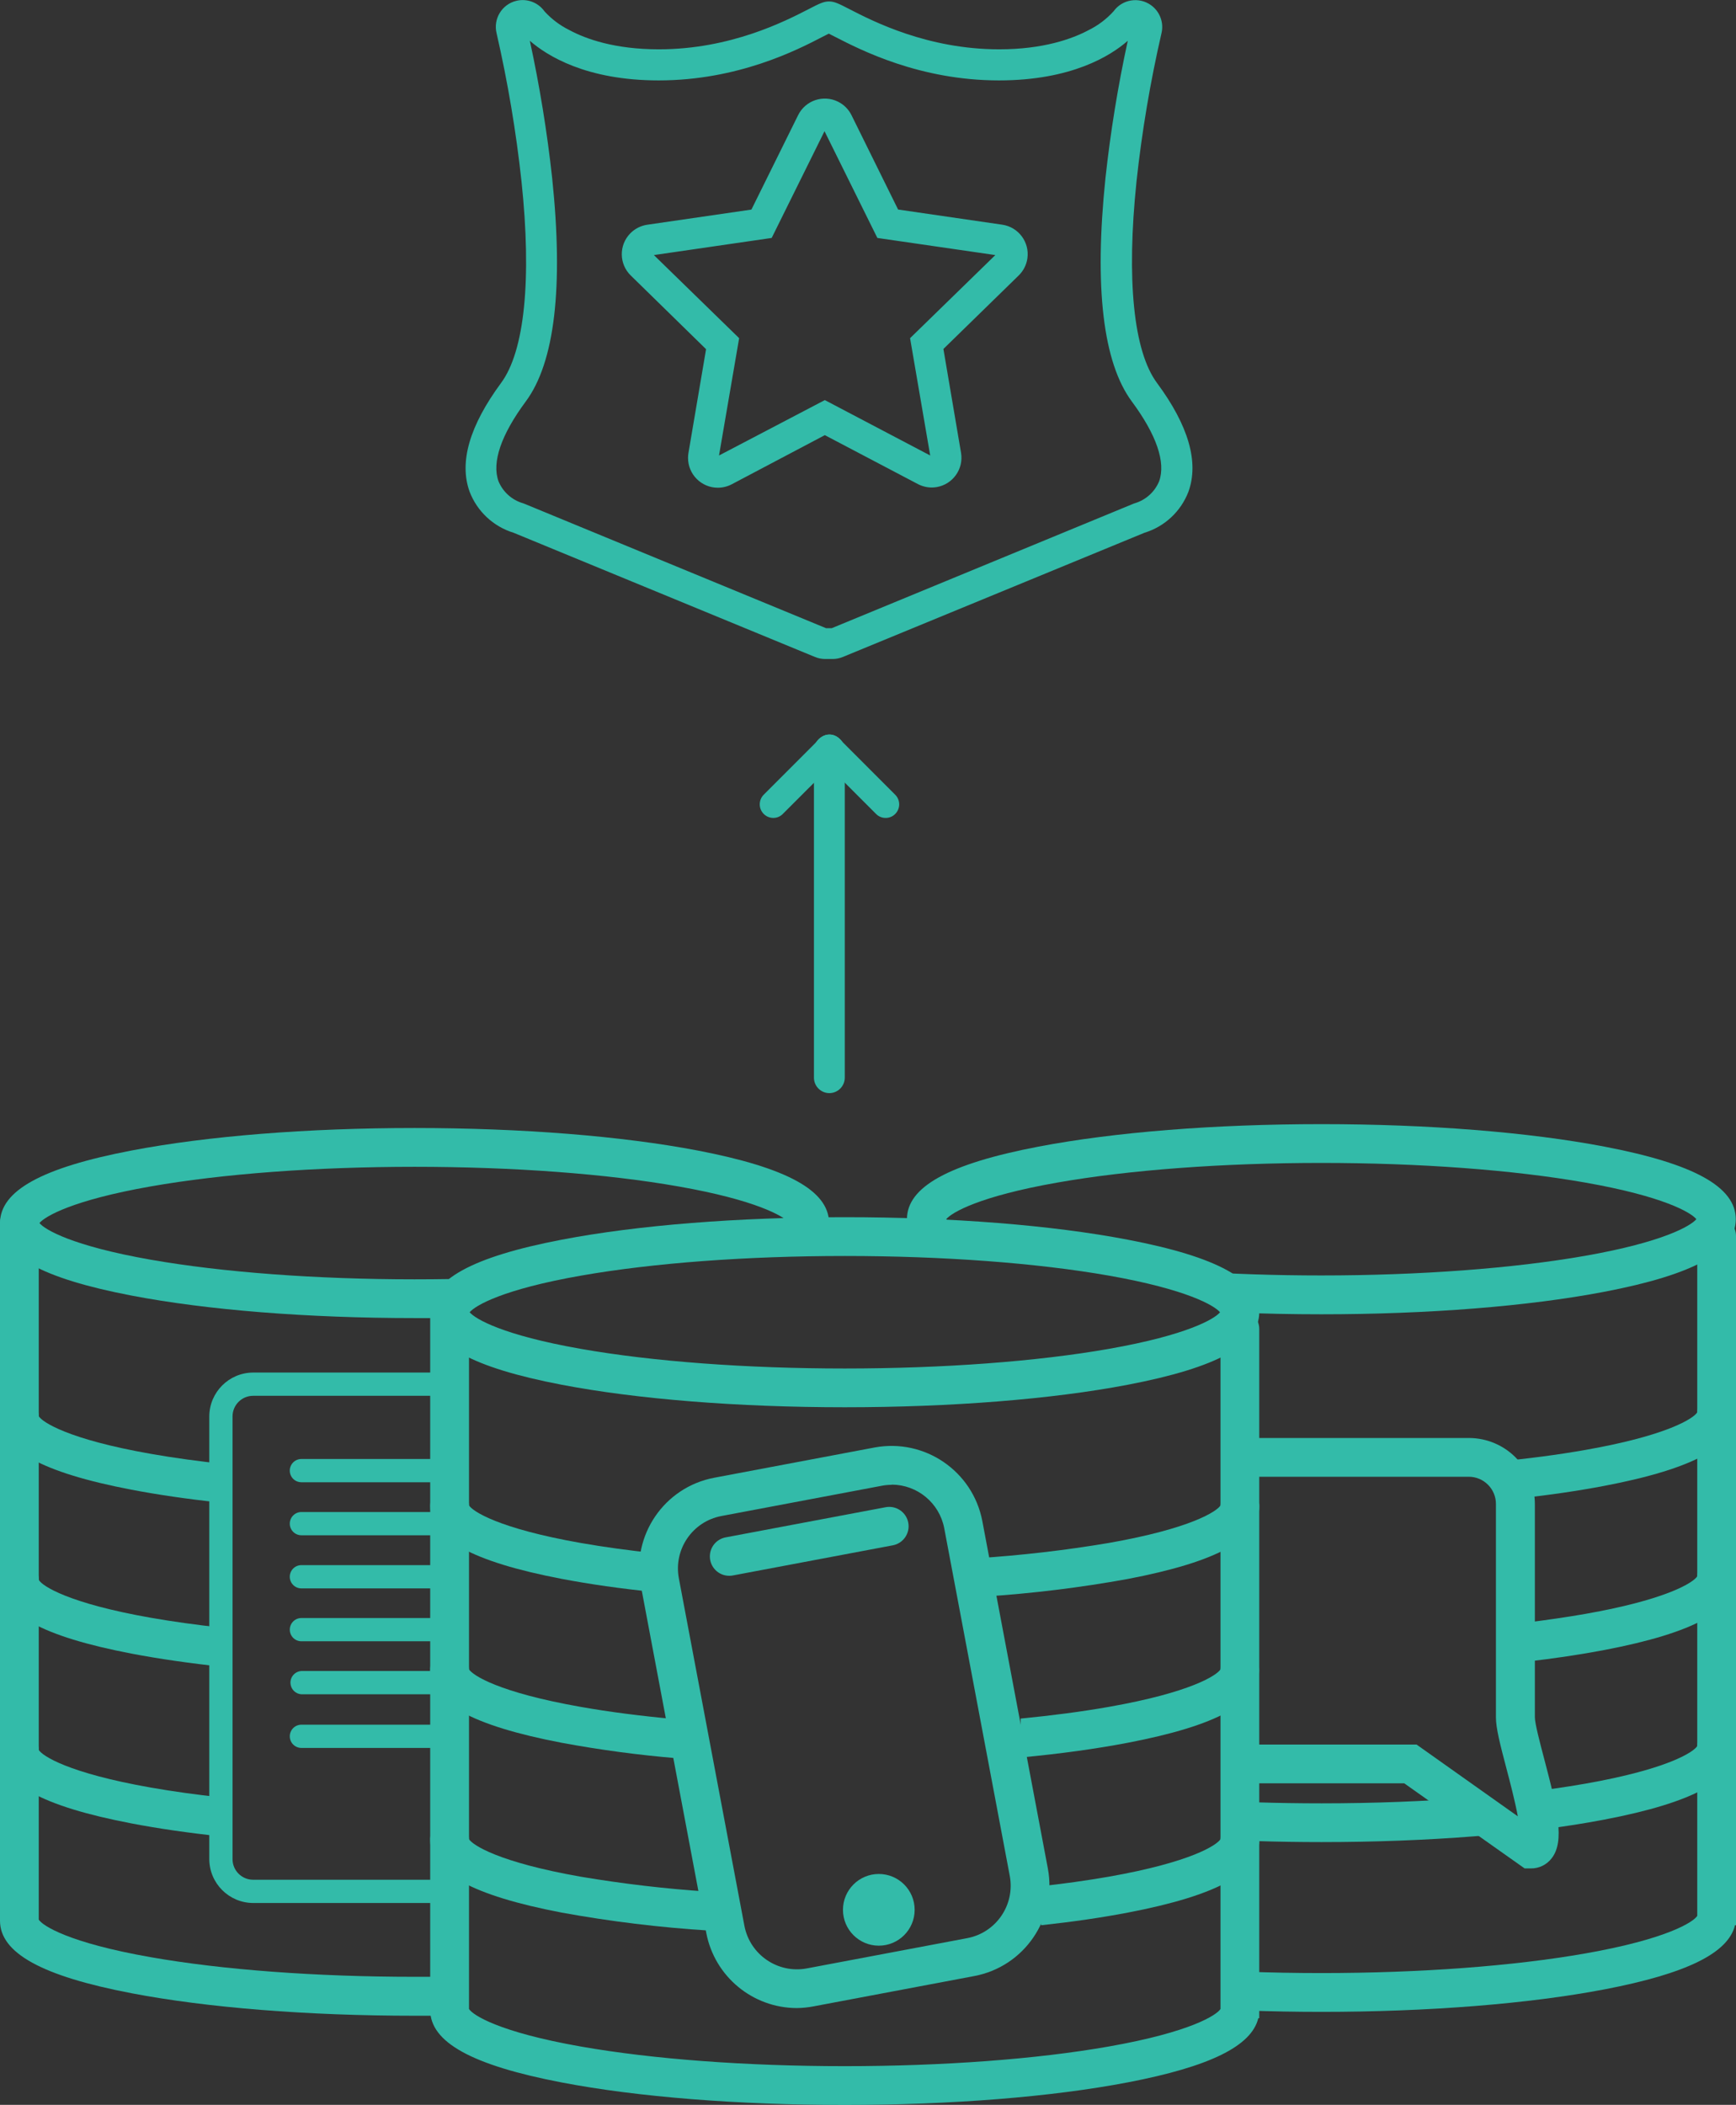
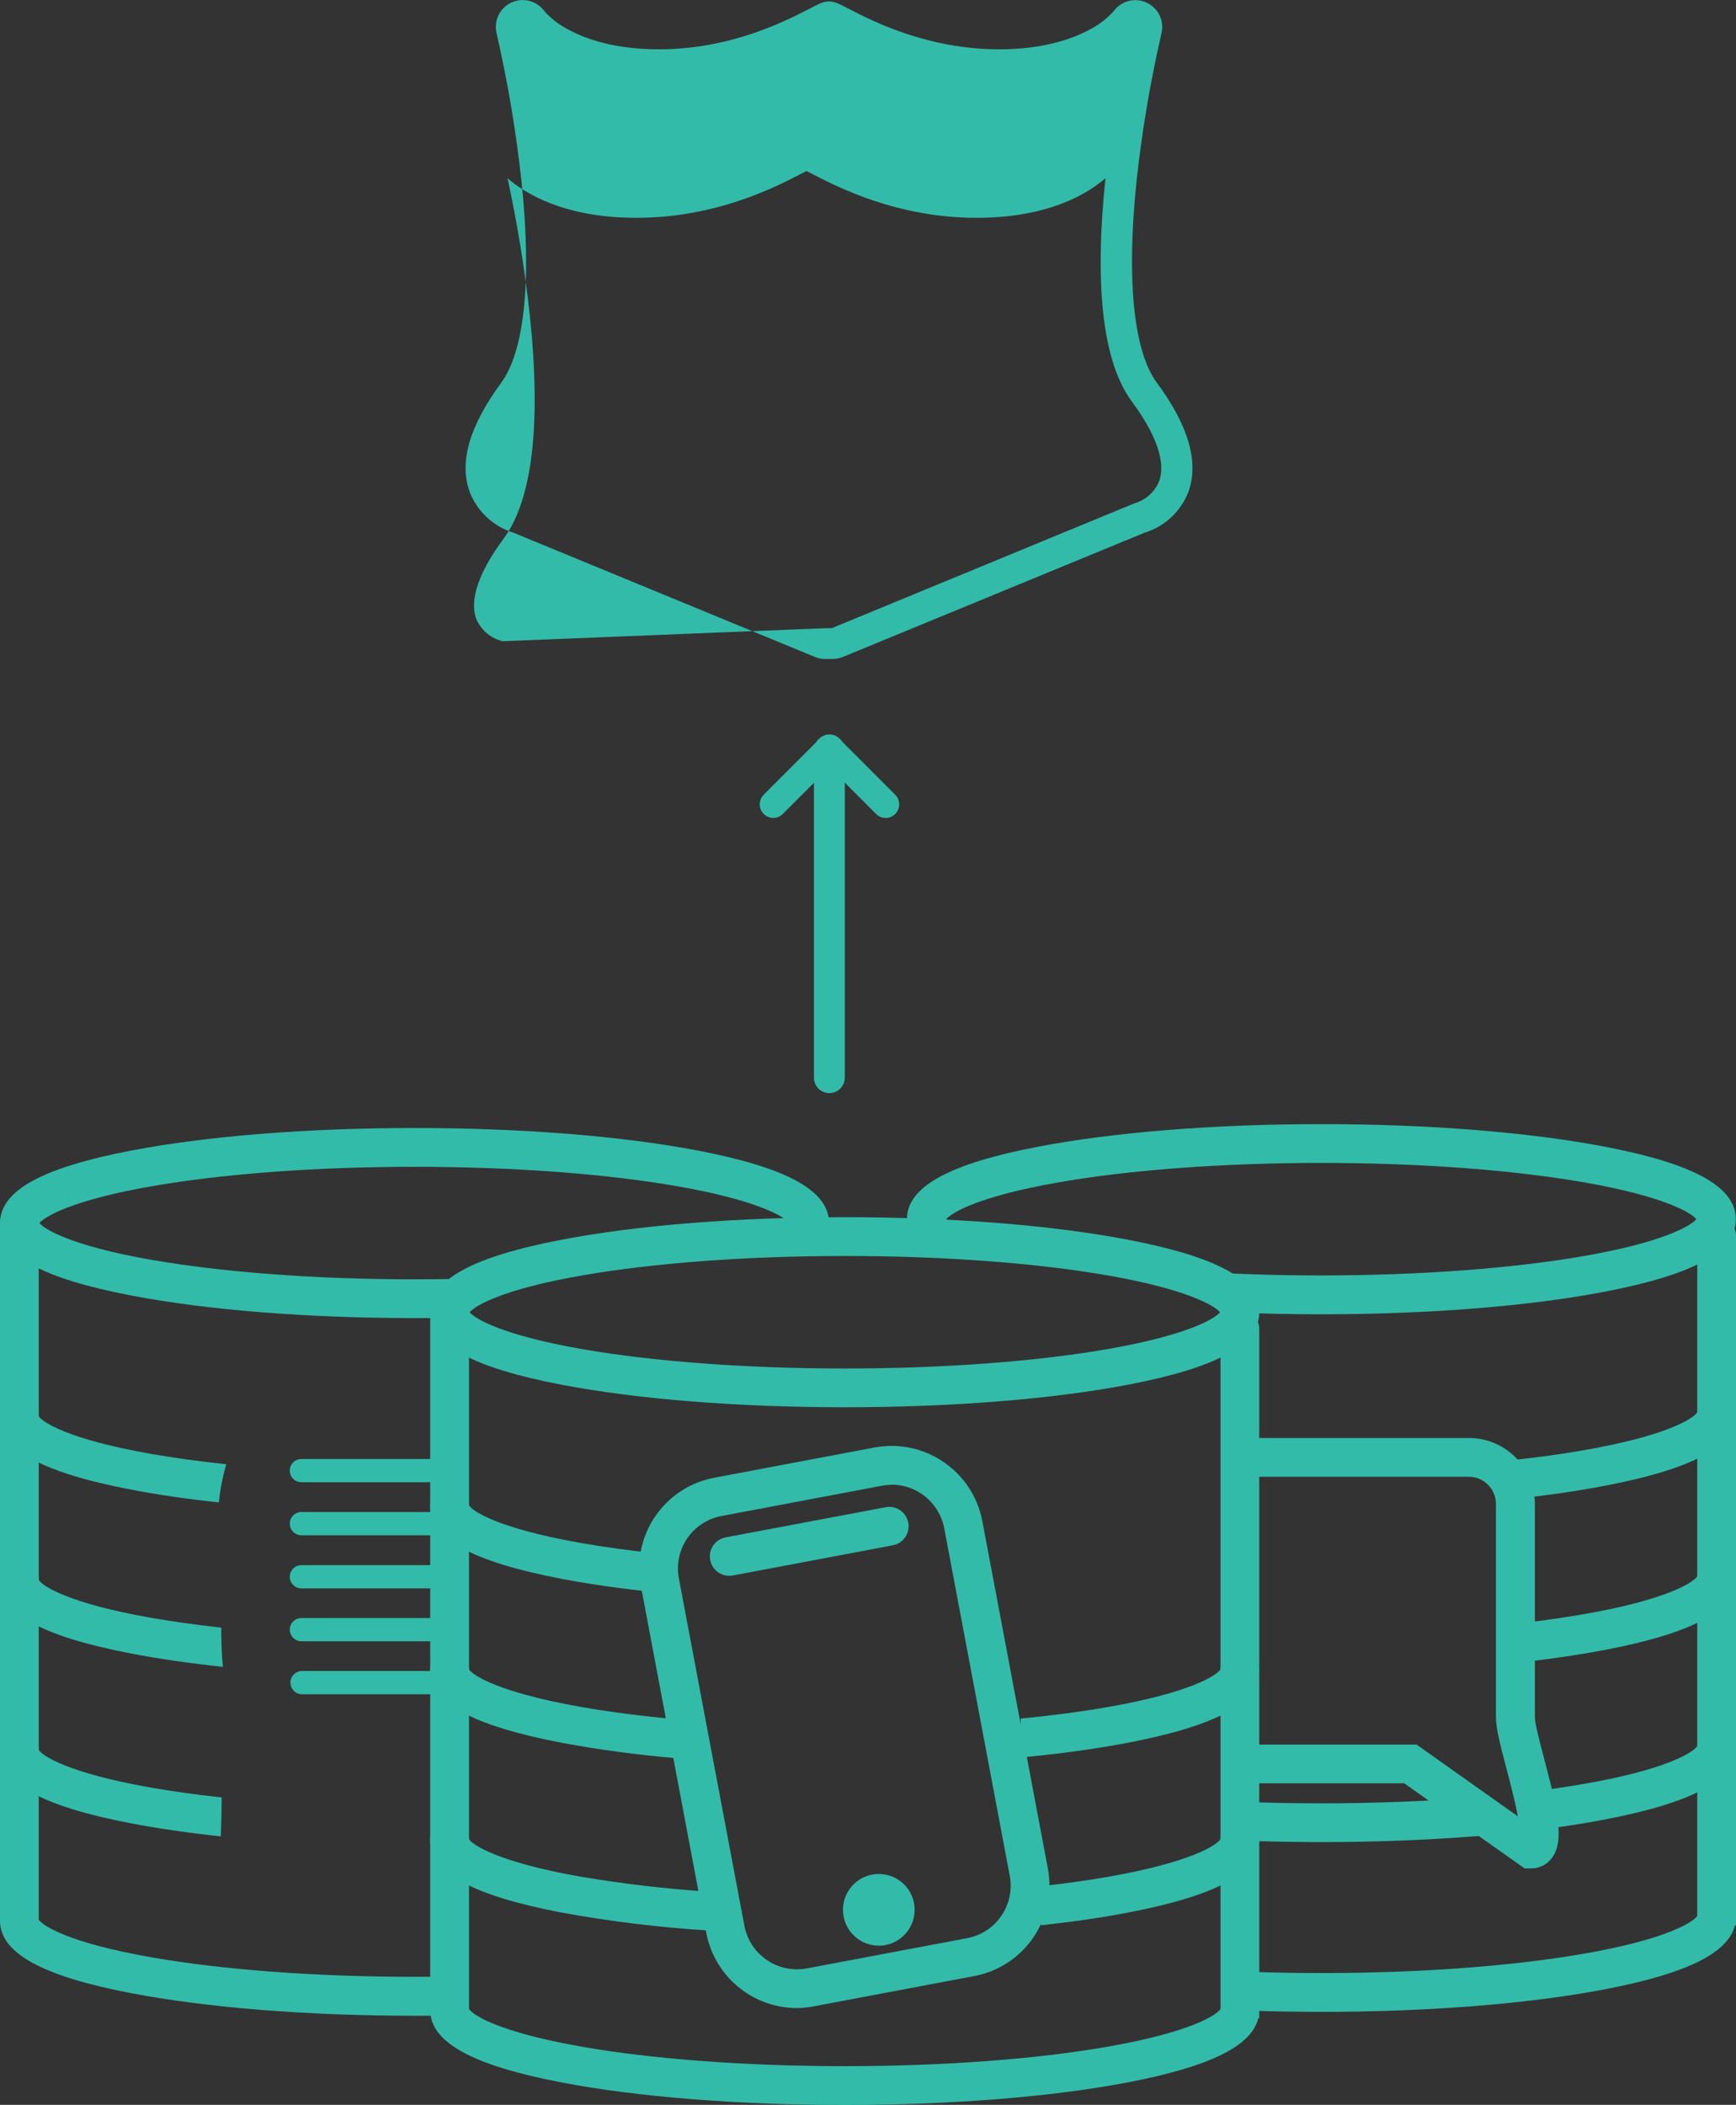
<svg xmlns="http://www.w3.org/2000/svg" version="1.1" id="Layer_1" x="0px" y="0px" viewBox="0 0 394.25 477.96" style="enable-background:new 0 0 394.25 477.96;" xml:space="preserve">
  <rect x="0" y="0" width="394.25" height="477.96" fill="#333333" stroke="none" />
  <style type="text/css">
	.st0{fill:#33BBA9;}
	.st1{fill:none;}
	.st2{fill:#FFFFFF;}
</style>
  <title>Untitled-1</title>
  <path class="st0" d="M100.08,448.88c-2,0-3.98,0-5.94,0c-22.31,0-43.59-1.58-59.94-4.46  C15.53,441.14,9.63,437.25,8.8,435.89V277.72c0-2.43-1.97-4.4-4.4-4.4S0,275.29,0,277.72l0,0v158.42  c0,7.33,9.49,12.57,29.86,16.47c17.21,3.29,40,5.11,64.28,5.11c2.06,0,4.1,0,6.14,0  C100.001,454.782,99.935,451.828,100.08,448.88z" />
  <path class="st1" d="M115.96,292.43c-1.333,0.667-2.633,1.377-3.9,2.13c32.85-1.28,59.18-6,68.34-12.09  c-2.37,0-4.74,0-7.11,0c-3.09,0-3.08-4.8,0-4.8c3.527,0,7.053,0,10.58,0  c-0.22-9.46-40.31-17.1-89.73-17.1s-89.74,7.69-89.74,17.17s40.18,17.18,89.74,17.18c3,0,6.05,0,9-0.09  c3.232-2.52,6.709-4.708,10.38-6.53C116.25,286.86,118.69,290.98,115.96,292.43z" />
  <path class="st0" d="M94.14,290.5c-22.31,0-43.6-1.59-59.94-4.46c-17.76-3.12-24-6.8-25.24-8.32  c1.27-1.52,7.48-5.19,25.24-8.31c16.35-2.88,37.63-4.46,59.94-4.46s43.59,1.58,59.94,4.46  c17.6,3.09,23.85,6.73,25.2,8.27c3,0,6,0,9-0.1c-0.13-7.26-9.62-12.45-29.85-16.33  c-17.21-3.29-40-5.11-64.28-5.11s-47.07,1.82-64.28,5.11c-20.37,3.9-29.86,9.14-29.86,16.47  S9.5,290.29,29.87,294.19c17.21,3.3,40,5.11,64.28,5.11h4.53l0.12-0.17  c3.15-3.617,6.936-6.626,11.17-8.88C104.78,290.41,99.49,290.5,94.14,290.5z" />
  <path class="st0" d="M50.35,408.15c-5.77-0.62-11.19-1.38-16.15-2.25c-18.71-3.29-24.6-7.19-25.4-8.54  c-0.061-2.43-2.08-4.351-4.51-4.29c-2.43,0.061-4.351,2.08-4.29,4.51l0,0  c0,7.34,9.49,12.57,29.86,16.47c6.11,1.17,12.94,2.16,20.28,2.94C50.25,414.04,50.32,411.1,50.35,408.15z" />
  <path class="st0" d="M50.25,369.59c-5.72-0.63-11.1-1.38-16-2.24C15.54,364.06,9.65,360.16,8.85,358.81  c-0.061-2.43-2.08-4.351-4.51-4.29c-2.43,0.061-4.351,2.08-4.29,4.51  c0,7.34,9.49,12.57,29.86,16.47c6.23,1.19,13.21,2.19,20.71,3C50.32,375.52,50.25,372.56,50.25,369.59z" />
  <path class="st0" d="M51.39,332.49c-6.15-0.65-11.93-1.44-17.19-2.37c-18.71-3.29-24.6-7.19-25.4-8.54  c-0.064-2.43-2.085-4.349-4.515-4.285c-2.43,0.064-4.349,2.085-4.285,4.515  c0,7.33,9.49,12.57,29.86,16.46c6,1.15,12.67,2.12,19.84,2.89  C49.993,338.224,50.558,335.321,51.39,332.49z" />
-   <path class="st0" d="M98.25,426.84H57.48c-2.577-0.005-4.665-2.093-4.67-4.67V321.62  c0.005-2.577,2.093-4.665,4.67-4.67h42.09c0-1.76,0-3.52,0-5.28H57.48  c-5.484,0.027-9.923,4.466-9.95,9.95v100.55c0.027,5.484,4.466,9.923,9.95,9.95h40.7  C98.25,430.36,98.25,428.6,98.25,426.84z" />
  <path class="st0" d="M99.76,331.3H68.45c-1.458-0.001-2.641,1.18-2.642,2.638  c-0.001,1.458,1.18,2.641,2.638,2.642c0.001,0,0.003,0,0.004,0h31.4L99.76,331.3z" />
  <path class="st0" d="M99.94,343.34H68.45c-1.458,0.001-2.639,1.184-2.638,2.642  c0.001,1.456,1.182,2.637,2.638,2.638h31.54C99.98,346.86,99.96,345.1,99.94,343.34z" />
  <path class="st0" d="M100.03,357.4c0-0.68,0-1.35,0-2H68.45c-1.458-0.001-2.641,1.18-2.642,2.638  c-0.001,1.458,1.18,2.641,2.638,2.642c0.001,0,0.003,0,0.004,0h31.56  C100.01,359.57,100.03,358.48,100.03,357.4z" />
  <path class="st0" d="M99.92,367.41H68.45c-1.458,0.001-2.639,1.184-2.638,2.642  c0.001,1.456,1.182,2.637,2.638,2.638h31.34C99.84,370.98,99.89,369.17,99.92,367.41z" />
  <path class="st0" d="M99.42,381.7c0-0.75,0.07-1.5,0.1-2.26H68.45c-1.461,0.09-2.572,1.347-2.482,2.808  c0.082,1.335,1.147,2.4,2.482,2.482h30.8C99.3,383.72,99.37,382.71,99.42,381.7z" />
-   <path class="st0" d="M98.78,391.63H68.45c-1.458,0.001-2.639,1.184-2.638,2.642  c0.001,1.456,1.182,2.637,2.638,2.638H98.5C98.57,395.15,98.67,393.39,98.78,391.63z" />
  <path class="st0" d="M389.85,276.26c-2.43,0-4.4,1.97-4.4,4.4v154.38  c-0.83,1.36-6.74,5.25-25.4,8.53c-16.35,2.88-37.63,4.46-59.94,4.46  c-5.86,0-11.65-0.11-17.3-0.32c0,2.94,0.1,5.88,0.13,8.82c5.6,0.2,11.35,0.31,17.17,0.31  c24.24,0,47.07-1.82,64.28-5.11c18.56-3.56,28.09-8.21,29.63-14.56H394.25V280.66  C394.25,278.23,392.28,276.26,389.85,276.26z" />
  <ellipse class="st1" cx="300.11" cy="276.84" rx="89.74" ry="17.18" />
  <path class="st0" d="M364.39,260.37c-17.21-3.29-40-5.11-64.28-5.11s-47.07,1.82-64.28,5.11  c-20.37,3.9-29.86,9.14-29.86,16.47c-0.008,1.374,0.337,2.727,1,3.93  c3.73-0.05,7.46-0.2,11.18-0.59c0.67-0.07,1.35-0.16,2-0.25c-3.13-1.3-4.69-2.41-5.26-3.09  c1.27-1.52,7.48-5.19,25.24-8.31c16.35-2.88,37.64-4.46,59.94-4.46s43.59,1.58,59.94,4.46  c17.76,3.12,24,6.79,25.24,8.31c-1.27,1.52-7.48,5.2-25.24,8.32  c-16.35,2.87-37.63,4.46-59.94,4.46c-10.47,0-20.72-0.35-30.34-1l2,1.76c1.45,1.31,2.84,2.73,4.4,3.91  c1.661,1.094,3.232,2.318,4.7,3.66l0.09,0.1c6.23,0.26,12.63,0.39,19.14,0.39  c24.24,0,47.07-1.81,64.28-5.11c20.37-3.9,29.86-9.13,29.86-16.47S384.76,264.27,364.39,260.37z" />
  <path class="st2" d="M385.5,277.16L385.5,277.16z" />
  <path class="st0" d="M389.85,392.3c-2.347-0.003-4.283,1.836-4.4,4.18  c-0.8,1.35-6.69,5.25-25.4,8.54c-4.56,0.8-9.52,1.51-14.77,2.1  c0.807,1.936,1.221,4.013,1.22,6.11c-0.02,1.336-1.12,2.403-2.457,2.383  c-0.405-0.006-0.801-0.114-1.153-0.313c-3.133-2.028-6.019-4.414-8.6-7.11l0,0  c-10.7,0.85-22.29,1.3-34.16,1.3c-4.993,0-9.917-0.077-14.77-0.23c0,2.93,0,5.87,0,8.8  c4.83,0.15,9.75,0.23,14.73,0.23c24.24,0,47.07-1.81,64.28-5.11  c20.37-3.9,29.86-9.13,29.86-16.47C394.236,394.284,392.276,392.311,389.85,392.3z" />
  <path class="st0" d="M389.85,353.75c-2.347-0.003-4.283,1.836-4.4,4.18  c-0.8,1.35-6.69,5.25-25.4,8.54c-4.21,0.74-8.76,1.39-13.56,2c0,2.95,0,5.91,0,8.87  c6.46-0.74,12.48-1.64,17.94-2.68c20.37-3.9,29.86-9.13,29.86-16.47  c0.022-2.43-1.93-4.418-4.36-4.44C389.904,353.75,389.877,353.75,389.85,353.75z" />
  <path class="st0" d="M389.85,316.52c-2.347-0.003-4.283,1.836-4.4,4.18  c-0.8,1.35-6.69,5.25-25.4,8.54c-6.18,1.09-13.06,2-20.44,2.69c0.794,0.755,1.539,1.56,2.23,2.41  c1.272,1.829,2.3,3.816,3.06,5.91c7-0.77,13.6-1.73,19.49-2.86  c20.37-3.89,29.86-9.13,29.86-16.41c0.033-2.43-1.91-4.426-4.34-4.46  C389.89,316.52,389.87,316.52,389.85,316.52z" />
  <path class="st0" d="M350.69,399.39c-0.95-3.59-2.12-8.05-2.12-9.45v-48.41c0-8.284-6.716-15-15-15h-50  c-0,2.94-0,5.873,0,8.8h50c3.401,0.011,6.155,2.769,6.16,6.17v48.48c0,2.42,0.91,6,2.41,11.69  c0.76,2.88,1.92,7.3,2.56,10.77l-23-16.3h-36.77c0.2,2.93,0.38,5.87,0.52,8.8h33.45  L346.25,424.27h1.4c1.857,0.025,3.615-0.832,4.74-2.31C355.41,418.09,353.71,410.86,350.69,399.39z" />
  <path class="st0" d="M191.84,477.98c-24.24,0-47.06-1.81-64.28-5.11c-20.37-3.9-29.86-9.13-29.86-16.47V297.98  c0.116-2.433,2.182-4.311,4.615-4.195c2.271,0.108,4.087,1.925,4.195,4.195v158.2  c0.82,1.36,6.73,5.25,25.39,8.53c16.35,2.88,37.64,4.46,59.94,4.46s43.6-1.58,59.94-4.46  c18.67-3.28,24.57-7.17,25.4-8.53V301.79c-0.004-2.43,1.963-4.403,4.393-4.407  c2.43-0.004,4.403,1.963,4.407,4.393c0,0.005,0,0.01,0,0.015v156.5h-0.22  c-1.55,6.35-11.08,11-29.64,14.56C238.91,476.15,216.08,477.98,191.84,477.98z" />
  <path class="st0" d="M191.84,319.55c-24.24,0-47.07-1.82-64.28-5.11c-20.37-3.9-29.86-9.14-29.86-16.47  s9.49-12.57,29.86-16.47c17.22-3.3,40-5.11,64.28-5.11s47.07,1.81,64.28,5.11  c20.37,3.9,29.86,9.13,29.86,16.47s-9.49,12.57-29.86,16.47  C238.91,317.73,216.08,319.55,191.84,319.55z M106.66,297.98c1.28,1.52,7.48,5.19,25.24,8.31  c16.35,2.88,37.64,4.46,59.94,4.46s43.6-1.58,60-4.46c17.75-3.12,24-6.79,25.23-8.31  c-1.27-1.52-7.48-5.19-25.24-8.32c-16.34-2.87-37.63-4.46-59.94-4.46s-43.59,1.59-59.94,4.46  C114.14,292.78,107.94,296.45,106.66,297.98z M277.25,298.28L277.25,298.28z" />
  <path class="st0" d="M160.8,429.54c-9.684-0.646-19.329-1.777-28.9-3.39  c-18.7-3.29-24.59-7.19-25.4-8.54c-0.061-2.43-2.08-4.351-4.51-4.29  c-2.43,0.061-4.351,2.08-4.29,4.51l0,0c0,7.34,9.49,12.57,29.86,16.47  c11.07,2.016,22.25,3.379,33.48,4.08C160.81,435.45,160.8,432.48,160.8,429.54z" />
  <path class="st0" d="M281.58,413.43c-2.343,0.002-4.273,1.84-4.39,4.18  c-0.81,1.35-6.7,5.25-25.41,8.54c-4.92,0.86-10.3,1.61-16,2.23c0.13,2.94,0.36,5.87,0.67,8.79  c7.12-0.77,13.74-1.73,19.68-2.87c20.37-3.9,29.86-9.13,29.86-16.47  c0-2.43-1.97-4.4-4.4-4.4C281.587,413.43,281.583,413.43,281.58,413.43z" />
  <path class="st0" d="M153.31,390.37c-7.74-0.71-15-1.64-21.41-2.78c-18.7-3.29-24.59-7.19-25.4-8.54  c-0.061-2.43-2.08-4.351-4.51-4.29c-2.43,0.061-4.351,2.08-4.29,4.51l0,0  c0,7.34,9.49,12.57,29.86,16.47c8.692,1.612,17.46,2.787,26.27,3.52  C153.52,396.31,153.37,393.35,153.31,390.37z" />
  <path class="st0" d="M281.58,374.87c-2.343,0.002-4.273,1.84-4.39,4.18  c-0.81,1.35-6.7,5.25-25.4,8.54c-6.05,1.07-12.77,1.95-20,2.65c0,2.94,0,5.89,0.24,8.82  c8.79-0.83,16.91-1.95,24.06-3.32c20.37-3.9,29.86-9.13,29.86-16.47  C285.95,376.852,283.998,374.887,281.58,374.87z" />
  <path class="st0" d="M148.91,352.71c-6.09-0.64-11.8-1.43-17-2.34c-18.7-3.29-24.59-7.19-25.4-8.54  c-0.061-2.43-2.08-4.351-4.51-4.29c-2.43,0.061-4.351,2.08-4.29,4.51l0,0  c0,7.34,9.49,12.57,29.86,16.47c6.35,1.21,13.46,2.23,21.12,3  C148.76,358.6,148.86,355.66,148.91,352.71z" />
-   <path class="st0" d="M281.58,337.65c-2.343,0.002-4.273,1.84-4.39,4.18  c-0.81,1.35-6.7,5.25-25.41,8.54c-9.934,1.67-19.947,2.828-30,3.47  c0.211,2.962,0.796,5.885,1.74,8.7c10.938-0.704,21.826-2.039,32.61-4  c20.37-3.9,29.86-9.13,29.86-16.47c0.011-2.43-1.95-4.409-4.38-4.42  C281.6,337.65,281.59,337.65,281.58,337.65z" />
  <path class="st0" d="M180.93,455.98c-10.02-0.046-18.612-7.164-20.52-17l-14.89-79  c-2.127-11.341,5.325-22.264,16.66-24.42l36.48-6.88c11.335-2.086,22.234,5.353,24.42,16.67  L237.97,424.28c2.121,11.343-5.334,22.264-16.67,24.42l0,0l-36.48,6.88  C183.538,455.832,182.236,455.966,180.93,455.98z M202.53,337.16c-0.752,0.001-1.501,0.071-2.24,0.21  l-36.47,6.88c-6.565,1.247-10.881,7.572-9.65,14.14l14.89,78.93c1.263,6.551,7.567,10.861,14.13,9.66  l36.48-6.88l0,0c6.565-1.247,10.881-7.572,9.65-14.14l-14.89-78.98  c-1.11-5.702-6.091-9.829-11.9-9.86V337.16z" />
  <circle class="st0" cx="199.58" cy="433.67" r="8.14" />
  <path class="st0" d="M165.64,357.82c-2.43,0.016-4.413-1.941-4.429-4.371  c-0.014-2.14,1.513-3.979,3.619-4.359l36.3-6.84c2.389-0.45,4.69,1.121,5.14,3.51  c0.45,2.389-1.121,4.69-3.51,5.14l-36.3,6.84C166.19,357.796,165.915,357.823,165.64,357.82z" />
  <path class="st0" d="M188.37,248.22c-1.939,0.006-3.514-1.561-3.52-3.5  c-0-0.007-0-0.013,0-0.02v-73.94c-0.207-1.933,1.192-3.668,3.125-3.875  c1.933-0.207,3.668,1.192,3.875,3.125c0.027,0.249,0.027,0.5,0,0.749v73.94  C191.85,246.629,190.298,248.198,188.37,248.22z" />
  <path class="st0" d="M175.6,185.73c-1.706-0.016-3.077-1.413-3.06-3.12  c0.008-0.802,0.327-1.57,0.89-2.14L186.19,167.7c1.204-1.204,3.156-1.204,4.36,0  c1.204,1.204,1.204,3.156,0,4.36L177.78,184.82C177.208,185.409,176.421,185.738,175.6,185.73z" />
  <path class="st0" d="M201.13,185.73c-0.821,0.008-1.608-0.321-2.18-0.91L186.19,172.06  c-1.204-1.204-1.204-3.156,0-4.36c1.204-1.204,3.156-1.204,4.36,0L203.31,180.47  c1.199,1.202,1.199,3.148,0,4.35C202.738,185.409,201.951,185.738,201.13,185.73z" />
-   <path class="st0" d="M189.08,149.64h-1.68c-0.796-0.002-1.584-0.158-2.32-0.46l-68.43-28.2  c-4.593-1.403-8.283-4.845-10-9.33c-2.43-6.71,0-15,7.15-24.7c5.32-7.19,7-23.45,4.63-45.8  c-1.225-11.294-3.111-22.507-5.65-33.58c-0.809-3.265,1.182-6.567,4.447-7.376  c2.426-0.601,4.973,0.341,6.423,2.376c1.611,1.771,3.542,3.223,5.69,4.28c3.72,2,10.26,4.35,20.29,4.35  c16.28,0,28.69-6.39,34-9.12c2.4-1.24,3.4-1.75,4.64-1.75s2.24,0.51,4.65,1.75c5.3,2.73,17.71,9.12,34,9.12  c10,0,16.57-2.37,20.29-4.35c2.146-1.056,4.073-2.509,5.68-4.28c1.967-2.735,5.779-3.357,8.514-1.39  c2.016,1.45,2.951,3.977,2.366,6.39c-2.548,11.072-4.438,22.285-5.66,33.58  c-2.33,22.35-0.69,38.61,4.64,45.8l0,0c7.17,9.68,9.57,18,7.15,24.7c-1.716,4.486-5.406,7.929-10,9.33  l-68.49,28.2C190.671,149.483,189.879,149.639,189.08,149.64z M187.59,142.64h1.31l68.58-28.29l0.18-0.06  c2.523-0.733,4.576-2.572,5.58-5c1.55-4.29-0.59-10.55-6.19-18.11c-6.56-8.86-8.57-25.92-6-50.72  c1.139-10.482,2.831-20.897,5.07-31.2c-3.9,3.42-12.8,9-29.26,9c-18,0-31.46-6.94-37.22-9.9  c-0.48-0.25-1-0.52-1.42-0.72c-0.42,0.2-0.93,0.47-1.42,0.72c-5.75,3-19.23,9.9-37.21,9.9  c-16.48,0-25.38-5.62-29.26-9c2.233,10.301,3.925,20.712,5.07,31.19c2.59,24.8,0.58,41.86-6,50.72  c-5.6,7.56-7.74,13.82-6.19,18.11c1.004,2.428,3.057,4.267,5.58,5l0.35,0.13L187.59,142.64z   M117.94,6.68L117.94,6.68z M258.58,6.68L258.58,6.68z" />
-   <path class="st0" d="M211.61,110.7c-1.093-0.003-2.169-0.267-3.14-0.77L187.32,98.81L166.16,109.98  c-0.97,0.504-2.047,0.768-3.14,0.77c-3.739-0.003-6.768-3.036-6.765-6.775  c0-0.377,0.032-0.753,0.095-1.125l4-23.56L143.25,62.56c-2.673-2.606-2.727-6.886-0.12-9.559  c1.038-1.065,2.399-1.757,3.87-1.971l23.65-3.44L181.25,26.16c1.649-3.35,5.701-4.728,9.051-3.079  c1.338,0.659,2.421,1.741,3.079,3.079l10.58,21.42l23.64,3.44c3.695,0.535,6.256,3.965,5.721,7.66  c-0.213,1.472-0.906,2.832-1.971,3.87L214.25,79.24l4,23.56c0.63,3.68-1.843,7.174-5.523,7.803  c-0.379,0.065-0.763,0.097-1.147,0.097H211.61z M187.32,90.85L211.25,103.43l-4.57-26.64l19.36-18.87  L199.25,54.03l-12-24.24l-12,24.24l-26.75,3.89l19.36,18.87l-4.57,26.64L187.32,90.85z" />
+   <path class="st0" d="M189.08,149.64h-1.68c-0.796-0.002-1.584-0.158-2.32-0.46l-68.43-28.2  c-4.593-1.403-8.283-4.845-10-9.33c-2.43-6.71,0-15,7.15-24.7c5.32-7.19,7-23.45,4.63-45.8  c-1.225-11.294-3.111-22.507-5.65-33.58c-0.809-3.265,1.182-6.567,4.447-7.376  c2.426-0.601,4.973,0.341,6.423,2.376c1.611,1.771,3.542,3.223,5.69,4.28c3.72,2,10.26,4.35,20.29,4.35  c16.28,0,28.69-6.39,34-9.12c2.4-1.24,3.4-1.75,4.64-1.75s2.24,0.51,4.65,1.75c5.3,2.73,17.71,9.12,34,9.12  c10,0,16.57-2.37,20.29-4.35c2.146-1.056,4.073-2.509,5.68-4.28c1.967-2.735,5.779-3.357,8.514-1.39  c2.016,1.45,2.951,3.977,2.366,6.39c-2.548,11.072-4.438,22.285-5.66,33.58  c-2.33,22.35-0.69,38.61,4.64,45.8l0,0c7.17,9.68,9.57,18,7.15,24.7c-1.716,4.486-5.406,7.929-10,9.33  l-68.49,28.2C190.671,149.483,189.879,149.639,189.08,149.64z M187.59,142.64h1.31l68.58-28.29l0.18-0.06  c2.523-0.733,4.576-2.572,5.58-5c1.55-4.29-0.59-10.55-6.19-18.11c-6.56-8.86-8.57-25.92-6-50.72  c-3.9,3.42-12.8,9-29.26,9c-18,0-31.46-6.94-37.22-9.9  c-0.48-0.25-1-0.52-1.42-0.72c-0.42,0.2-0.93,0.47-1.42,0.72c-5.75,3-19.23,9.9-37.21,9.9  c-16.48,0-25.38-5.62-29.26-9c2.233,10.301,3.925,20.712,5.07,31.19c2.59,24.8,0.58,41.86-6,50.72  c-5.6,7.56-7.74,13.82-6.19,18.11c1.004,2.428,3.057,4.267,5.58,5l0.35,0.13L187.59,142.64z   M117.94,6.68L117.94,6.68z M258.58,6.68L258.58,6.68z" />
</svg>